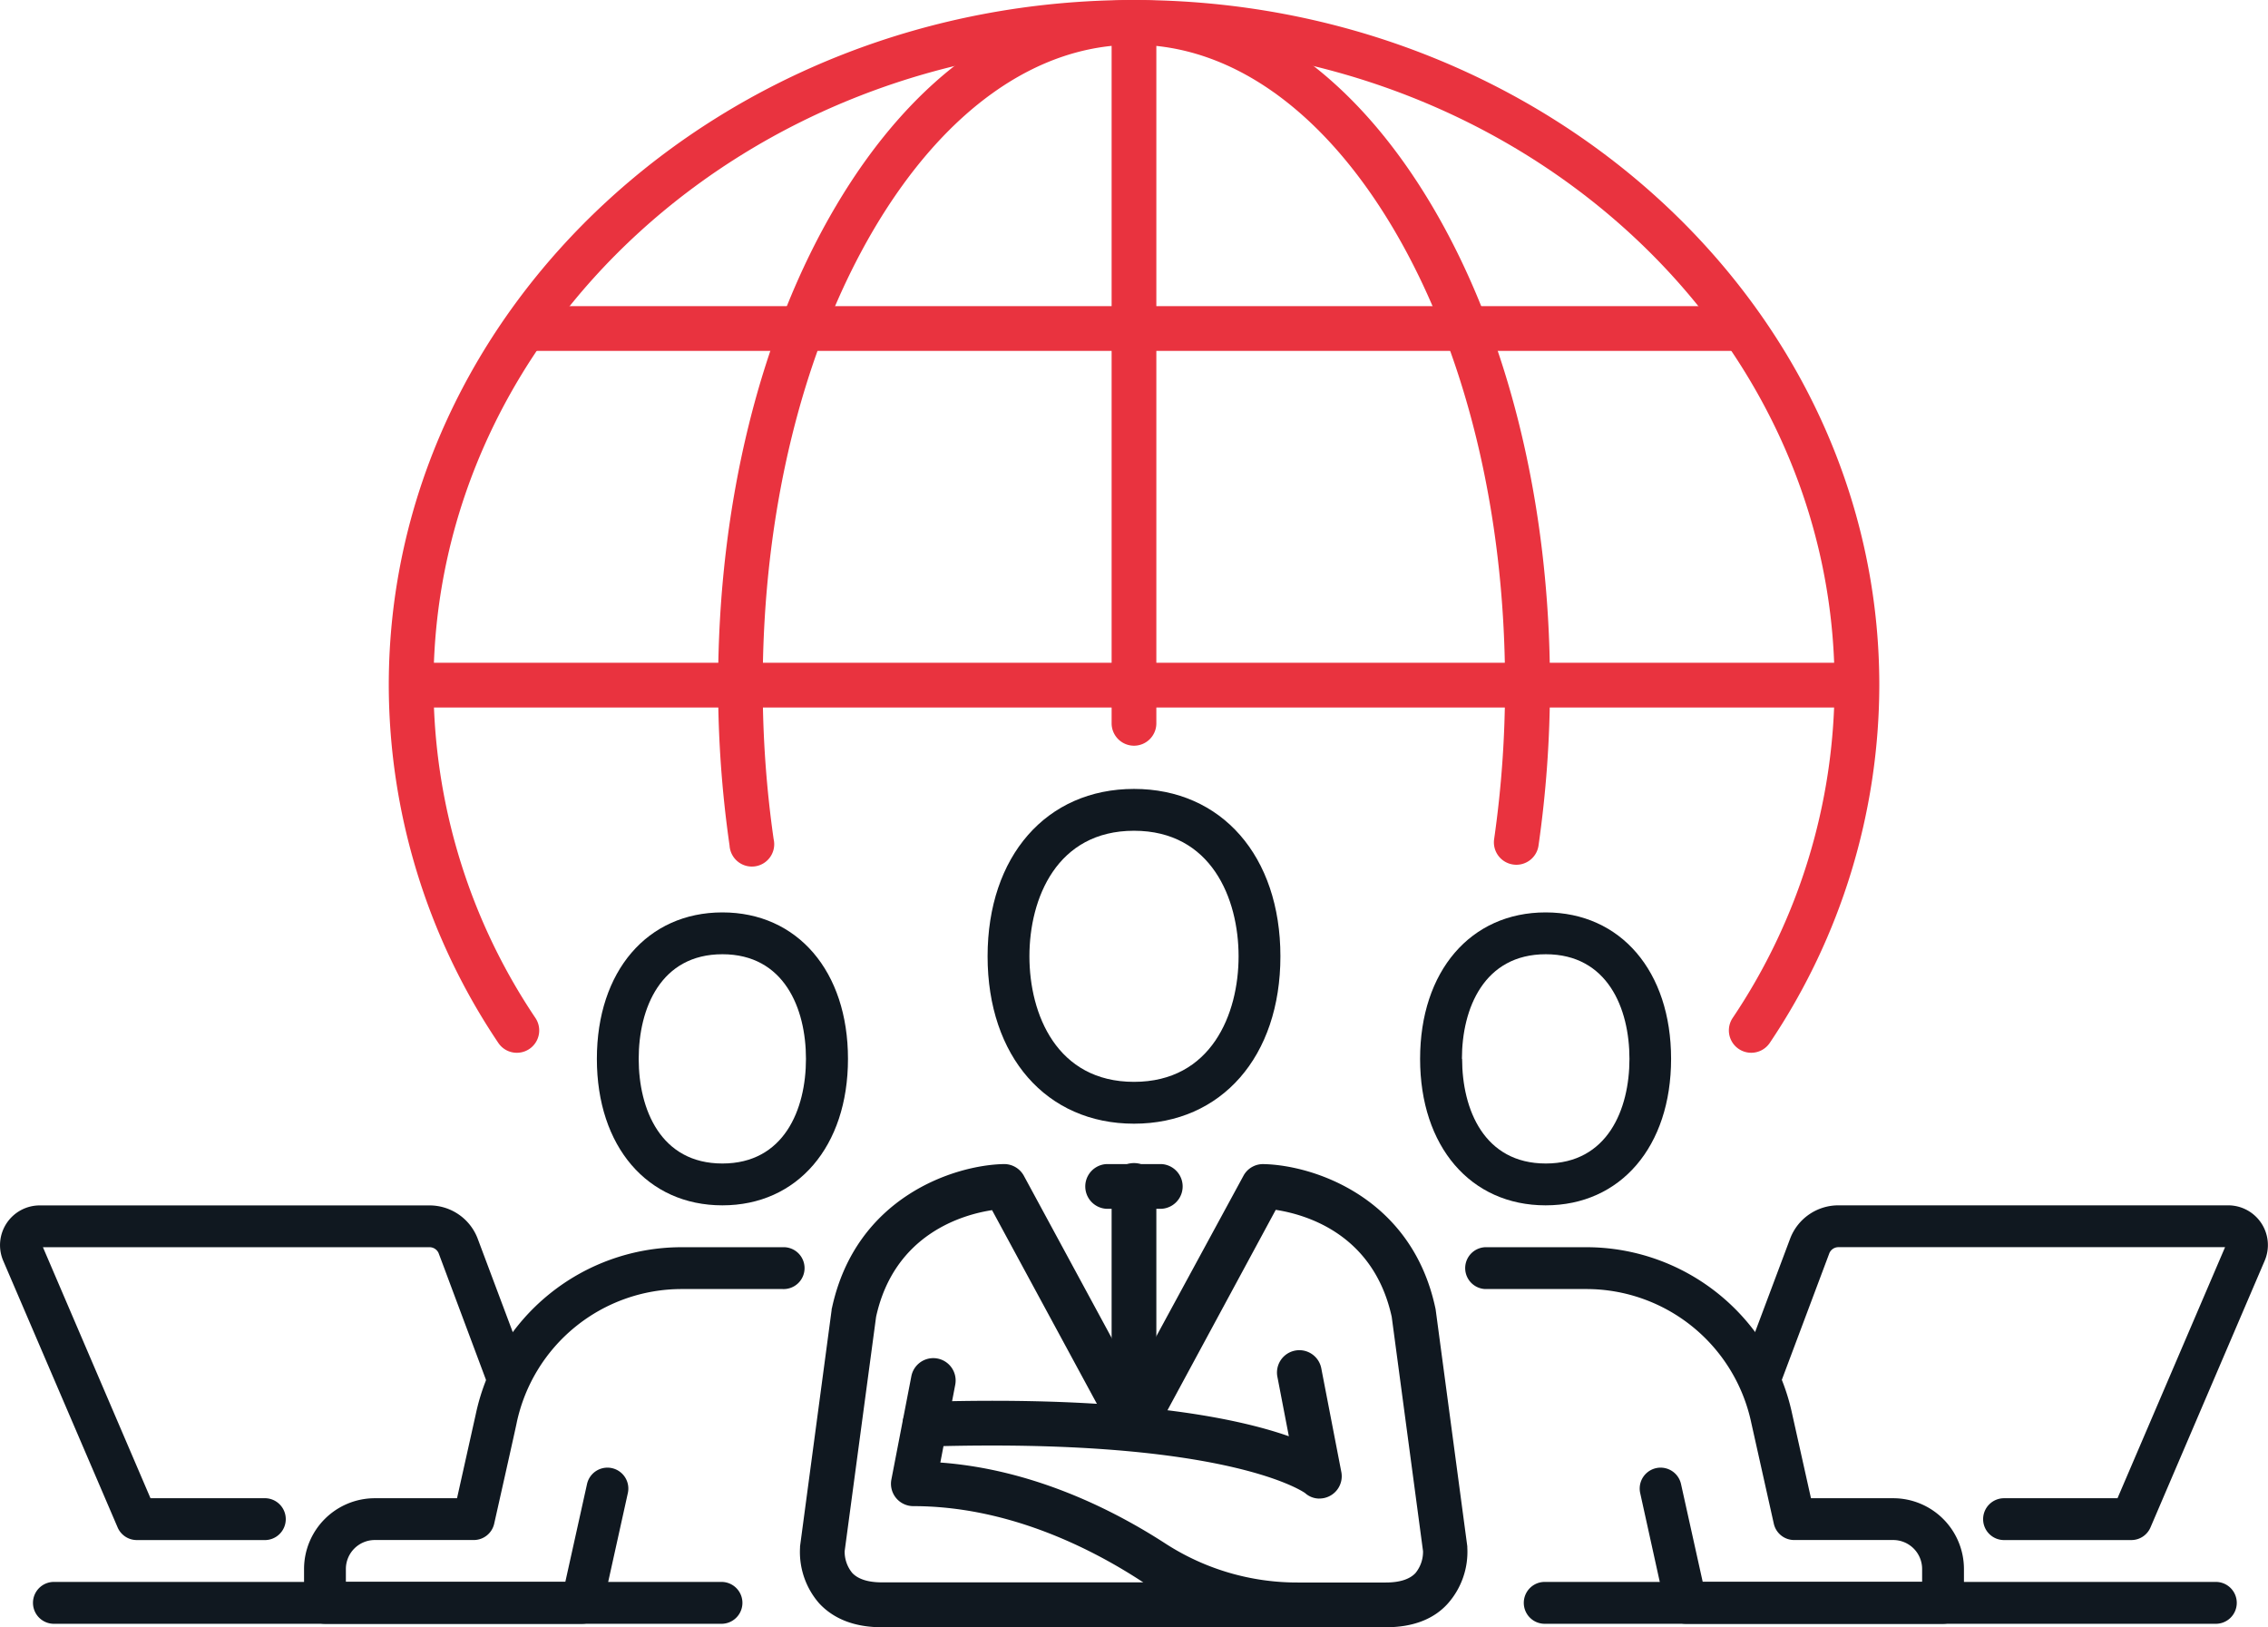
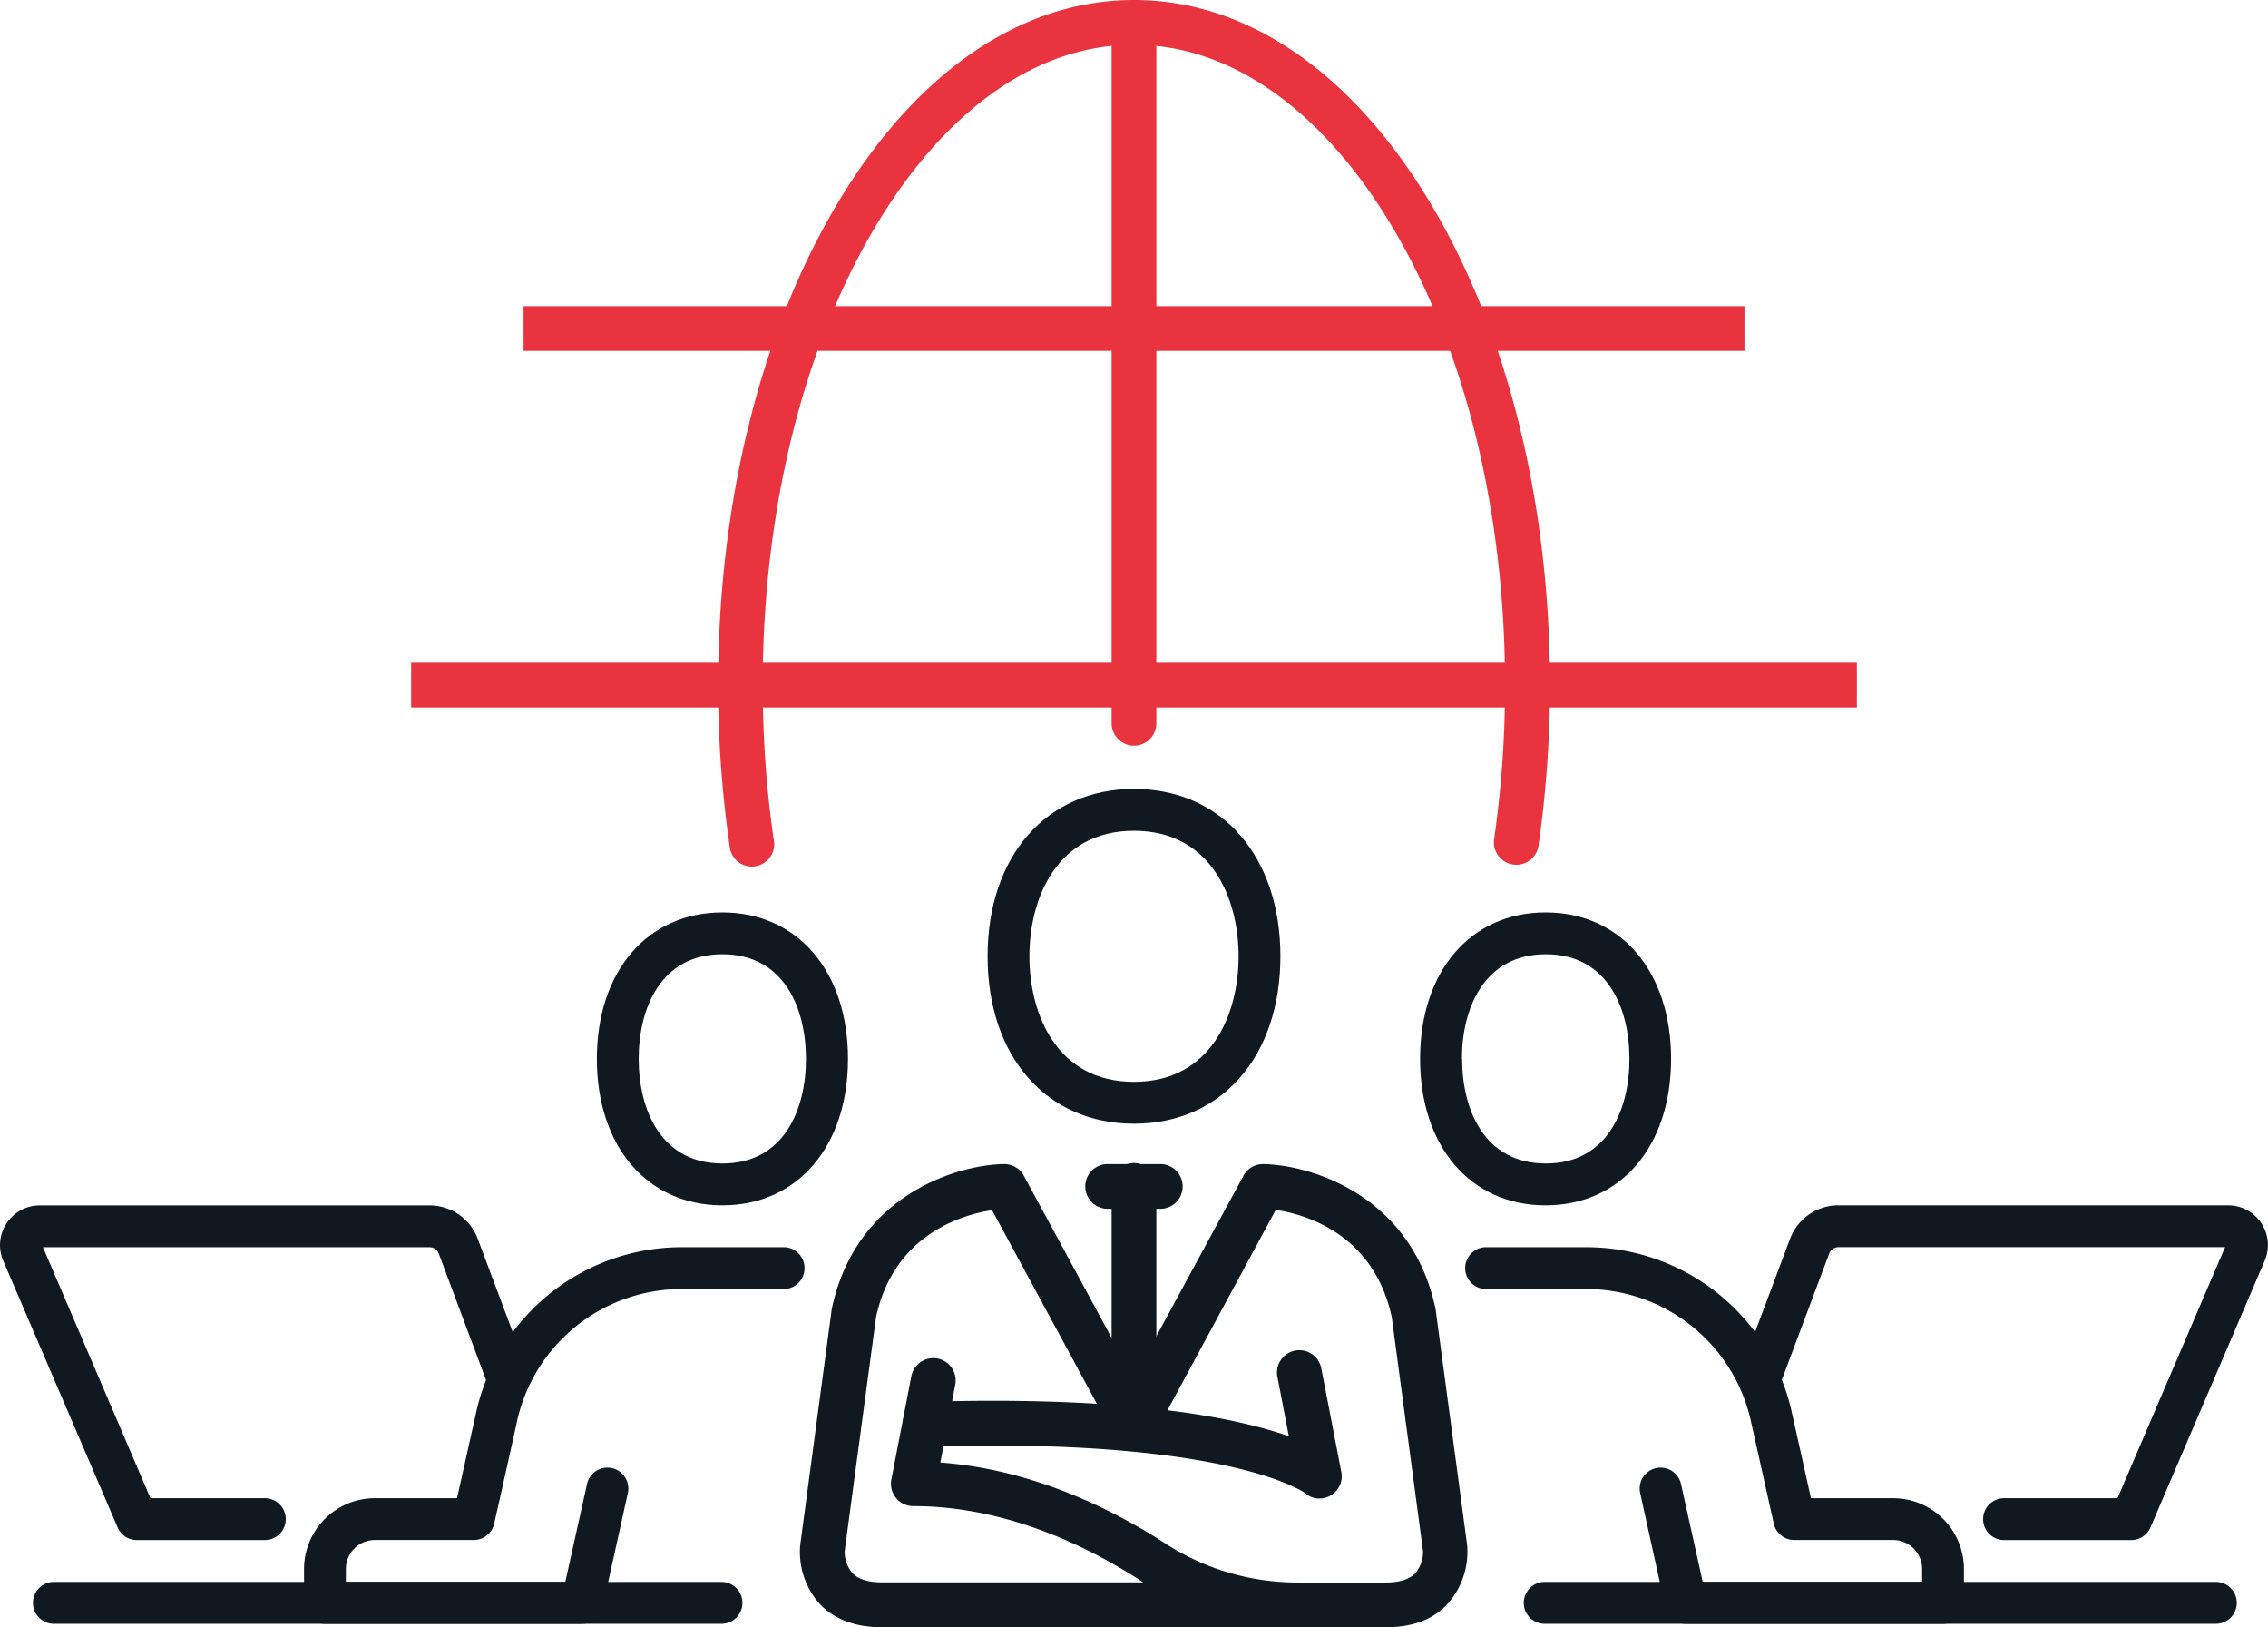
<svg xmlns="http://www.w3.org/2000/svg" id="Layer_1" data-name="Layer 1" viewBox="0 0 593.76 425.91">
  <defs>
    <style>.cls-1{fill:#e9333f;}.cls-2{fill:#101820;}</style>
  </defs>
-   <path class="cls-1" d="M135.32,275.55a5.83,5.83,0,0,1-4.88-2.61,168.28,168.28,0,0,1-28.66-93.61C101.78,80.45,189.3,0,296.88,0S492,80.45,492,179.33a168.28,168.28,0,0,1-28.66,93.61,5.85,5.85,0,1,1-9.74-6.49,156.67,156.67,0,0,0,26.69-87.12C480.27,86.9,398,11.71,296.88,11.71S113.49,86.9,113.49,179.33a156.67,156.67,0,0,0,26.69,87.12,5.85,5.85,0,0,1-4.86,9.1Z" />
  <path class="cls-1" d="M397,226.34a5.93,5.93,0,0,1-.84-.06,5.86,5.86,0,0,1-5-6.63,282.35,282.35,0,0,0,2.86-40.32c0-45.3-10.43-87.8-29.36-119.68-18.37-30.91-42.46-47.94-67.84-47.94s-49.47,17-67.84,47.94C210.11,91.53,199.68,134,199.68,179.33a282.24,282.24,0,0,0,2.86,40.32A5.85,5.85,0,1,1,191,221.32a293.76,293.76,0,0,1-3-42c0-47.38,11-92,31-125.66C239.54,19.06,267.2,0,296.88,0s57.34,19.06,77.9,53.67c20,33.66,31,78.28,31,125.66a295.43,295.43,0,0,1-3,42A5.86,5.86,0,0,1,397,226.34Z" />
  <rect class="cls-1" x="107.64" y="173.47" width="378.49" height="11.71" />
  <rect class="cls-1" x="137.07" y="80.13" width="319.63" height="11.71" />
  <path class="cls-1" d="M296.88,195.18a5.87,5.87,0,0,1-5.86-5.86V5.85a5.86,5.86,0,0,1,11.71,0V189.32A5.86,5.86,0,0,1,296.88,195.18Z" />
-   <path class="cls-2" d="M189.12,425H13.88a5.48,5.48,0,0,1,0-10.95H189.12a5.48,5.48,0,0,1,0,10.95Z" />
+   <path class="cls-2" d="M189.12,425H13.88a5.48,5.48,0,0,1,0-10.95H189.12a5.48,5.48,0,0,1,0,10.95" />
  <path class="cls-2" d="M189.12,315.48c-19.65,0-32.86-15.41-32.86-38.34s13.21-38.33,32.86-38.33S222,254.22,222,277.14,208.77,315.48,189.12,315.48Zm0-65.72c-16.15,0-21.91,14.15-21.91,27.38s5.76,27.39,21.91,27.39S211,290.38,211,277.14,205.27,249.76,189.12,249.76Z" />
  <path class="cls-2" d="M69.1,403.09H35.79a5.46,5.46,0,0,1-5-3.32L.85,330a10.4,10.4,0,0,1,9.56-14.5h102A13.48,13.48,0,0,1,125,324.05l12.84,34.22a5.47,5.47,0,1,1-10.25,3.85L114.83,328a2.59,2.59,0,0,0-2.4-1.56H11.24L39.4,392.14H69.1a5.48,5.48,0,1,1,0,10.95ZM10.41,326.43Z" />
  <path class="cls-2" d="M152.39,425h0l-67.32,0a5.48,5.48,0,0,1-5.47-5.48v-8.86a18.54,18.54,0,0,1,18.52-18.52h21.53l4.92-22.05a55.11,55.11,0,0,1,53.78-43.65h26.57a5.48,5.48,0,1,1,0,10.95H178.35a44.16,44.16,0,0,0-43.08,35c0,.23-5.89,26.41-5.89,26.41a5.48,5.48,0,0,1-5.34,4.28l-25.92,0a7.58,7.58,0,0,0-7.57,7.57v3.39H148l5.68-25.61a5.47,5.47,0,1,1,10.69,2.36l-6.62,29.91A5.5,5.5,0,0,1,152.39,425Z" />
  <path class="cls-2" d="M404.64,425H579.87a5.48,5.48,0,1,0,0-10.95H404.64a5.48,5.48,0,1,0,0,10.95Z" />
  <path class="cls-2" d="M371.78,277.14c0-22.92,13.21-38.33,32.86-38.33s32.85,15.41,32.85,38.33-13.2,38.34-32.85,38.34S371.78,300.07,371.78,277.14Zm11,0c0,13.24,5.76,27.39,21.91,27.39s21.9-14.15,21.9-27.39-5.75-27.38-21.9-27.38S382.73,263.91,382.73,277.14Z" />
  <path class="cls-2" d="M519.18,397.62a5.48,5.48,0,0,1,5.48-5.48h29.7l28.16-65.71H481.33a2.58,2.58,0,0,0-2.4,1.56l-12.81,34.13a5.47,5.47,0,0,1-10.25-3.85l12.84-34.22a13.5,13.5,0,0,1,12.62-8.57h102a10.4,10.4,0,0,1,9.56,14.5L563,399.77a5.46,5.46,0,0,1-5,3.32H524.66A5.47,5.47,0,0,1,519.18,397.62Zm64.17-71.19Z" />
  <path class="cls-2" d="M441.37,425h0l67.31,0a5.48,5.48,0,0,0,5.48-5.48v-8.86a18.54,18.54,0,0,0-18.52-18.52H474.11l-4.92-22.05a55.11,55.11,0,0,0-53.78-43.65H388.83a5.48,5.48,0,0,0,0,10.95h26.58a44.14,44.14,0,0,1,43.07,35l5.9,26.41a5.46,5.46,0,0,0,5.34,4.28l25.92,0a7.58,7.58,0,0,1,7.57,7.57v3.39H445.77l-5.68-25.61a5.47,5.47,0,1,0-10.69,2.36L436,420.72A5.49,5.49,0,0,0,441.37,425Z" />
  <path class="cls-2" d="M296.88,294.11c-22.93,0-38.33-17.61-38.33-43.81s15.4-43.81,38.33-43.81,38.33,17.6,38.33,43.81S319.8,294.11,296.88,294.11Zm0-76.67c-20.21,0-27.38,17.7-27.38,32.86s7.17,32.86,27.38,32.86,27.38-17.71,27.38-32.86S317.09,217.44,296.88,217.44Z" />
  <path class="cls-2" d="M362.85,425.91h-132c-7,0-12.55-2.11-16.4-6.27a20.41,20.41,0,0,1-5-14.59l0-.32,8.27-61.86c0-.15,0-.3.07-.45,6.28-29.27,32.21-37.49,45-37.74a5.88,5.88,0,0,1,5.26,3.07l28.7,53,28.78-53a5.8,5.8,0,0,1,5.26-3.06c12.84.25,38.77,8.47,45,37.74a3.54,3.54,0,0,1,.08.45l8.27,61.86,0,.32a20.39,20.39,0,0,1-5.05,14.59C375.41,423.8,369.89,425.91,362.85,425.91ZM246.18,382.8c24.22,1.78,45.2,12.3,59,21.25a63.44,63.44,0,0,0,34.61,10.15h23c3.6,0,6.21-.82,7.76-2.45a8.8,8.8,0,0,0,2-5.74l-8.2-61.35c-4.8-21.88-22.74-26.83-30.36-28L302,375.85a5.84,5.84,0,0,1-5.14,3.06h0a5.85,5.85,0,0,1-5.14-3.07l-32-59.1c-7.62,1.16-25.6,6.21-30.36,27.92L221.13,406a8.74,8.74,0,0,0,2,5.71c1.55,1.63,4.16,2.45,7.75,2.45h68.44l-.51-.32c-13.81-9-35.38-19.63-59.69-19.63a5.85,5.85,0,0,1-5.75-7l5.22-27a5.85,5.85,0,1,1,11.49,2.23Z" />
  <path class="cls-2" d="M345.41,392.23a5.56,5.56,0,0,1-3.74-1.44c-1.2-.84-22.17-14.53-99.33-12.17a5.85,5.85,0,1,1-.36-11.7c53.7-1.64,81.69,4.18,95.44,9l-3-15.56a5.85,5.85,0,0,1,11.49-2.23l5.22,27a5.84,5.84,0,0,1-5.71,7.09Z" />
  <path class="cls-2" d="M296.88,376.37a5.86,5.86,0,0,1-5.86-5.85v-60a5.86,5.86,0,1,1,11.71,0v60A5.85,5.85,0,0,1,296.88,376.37Z" />
  <path class="cls-2" d="M304,316.39H289.74a5.86,5.86,0,0,1,0-11.71H304a5.86,5.86,0,0,1,0,11.71Z" />
</svg>